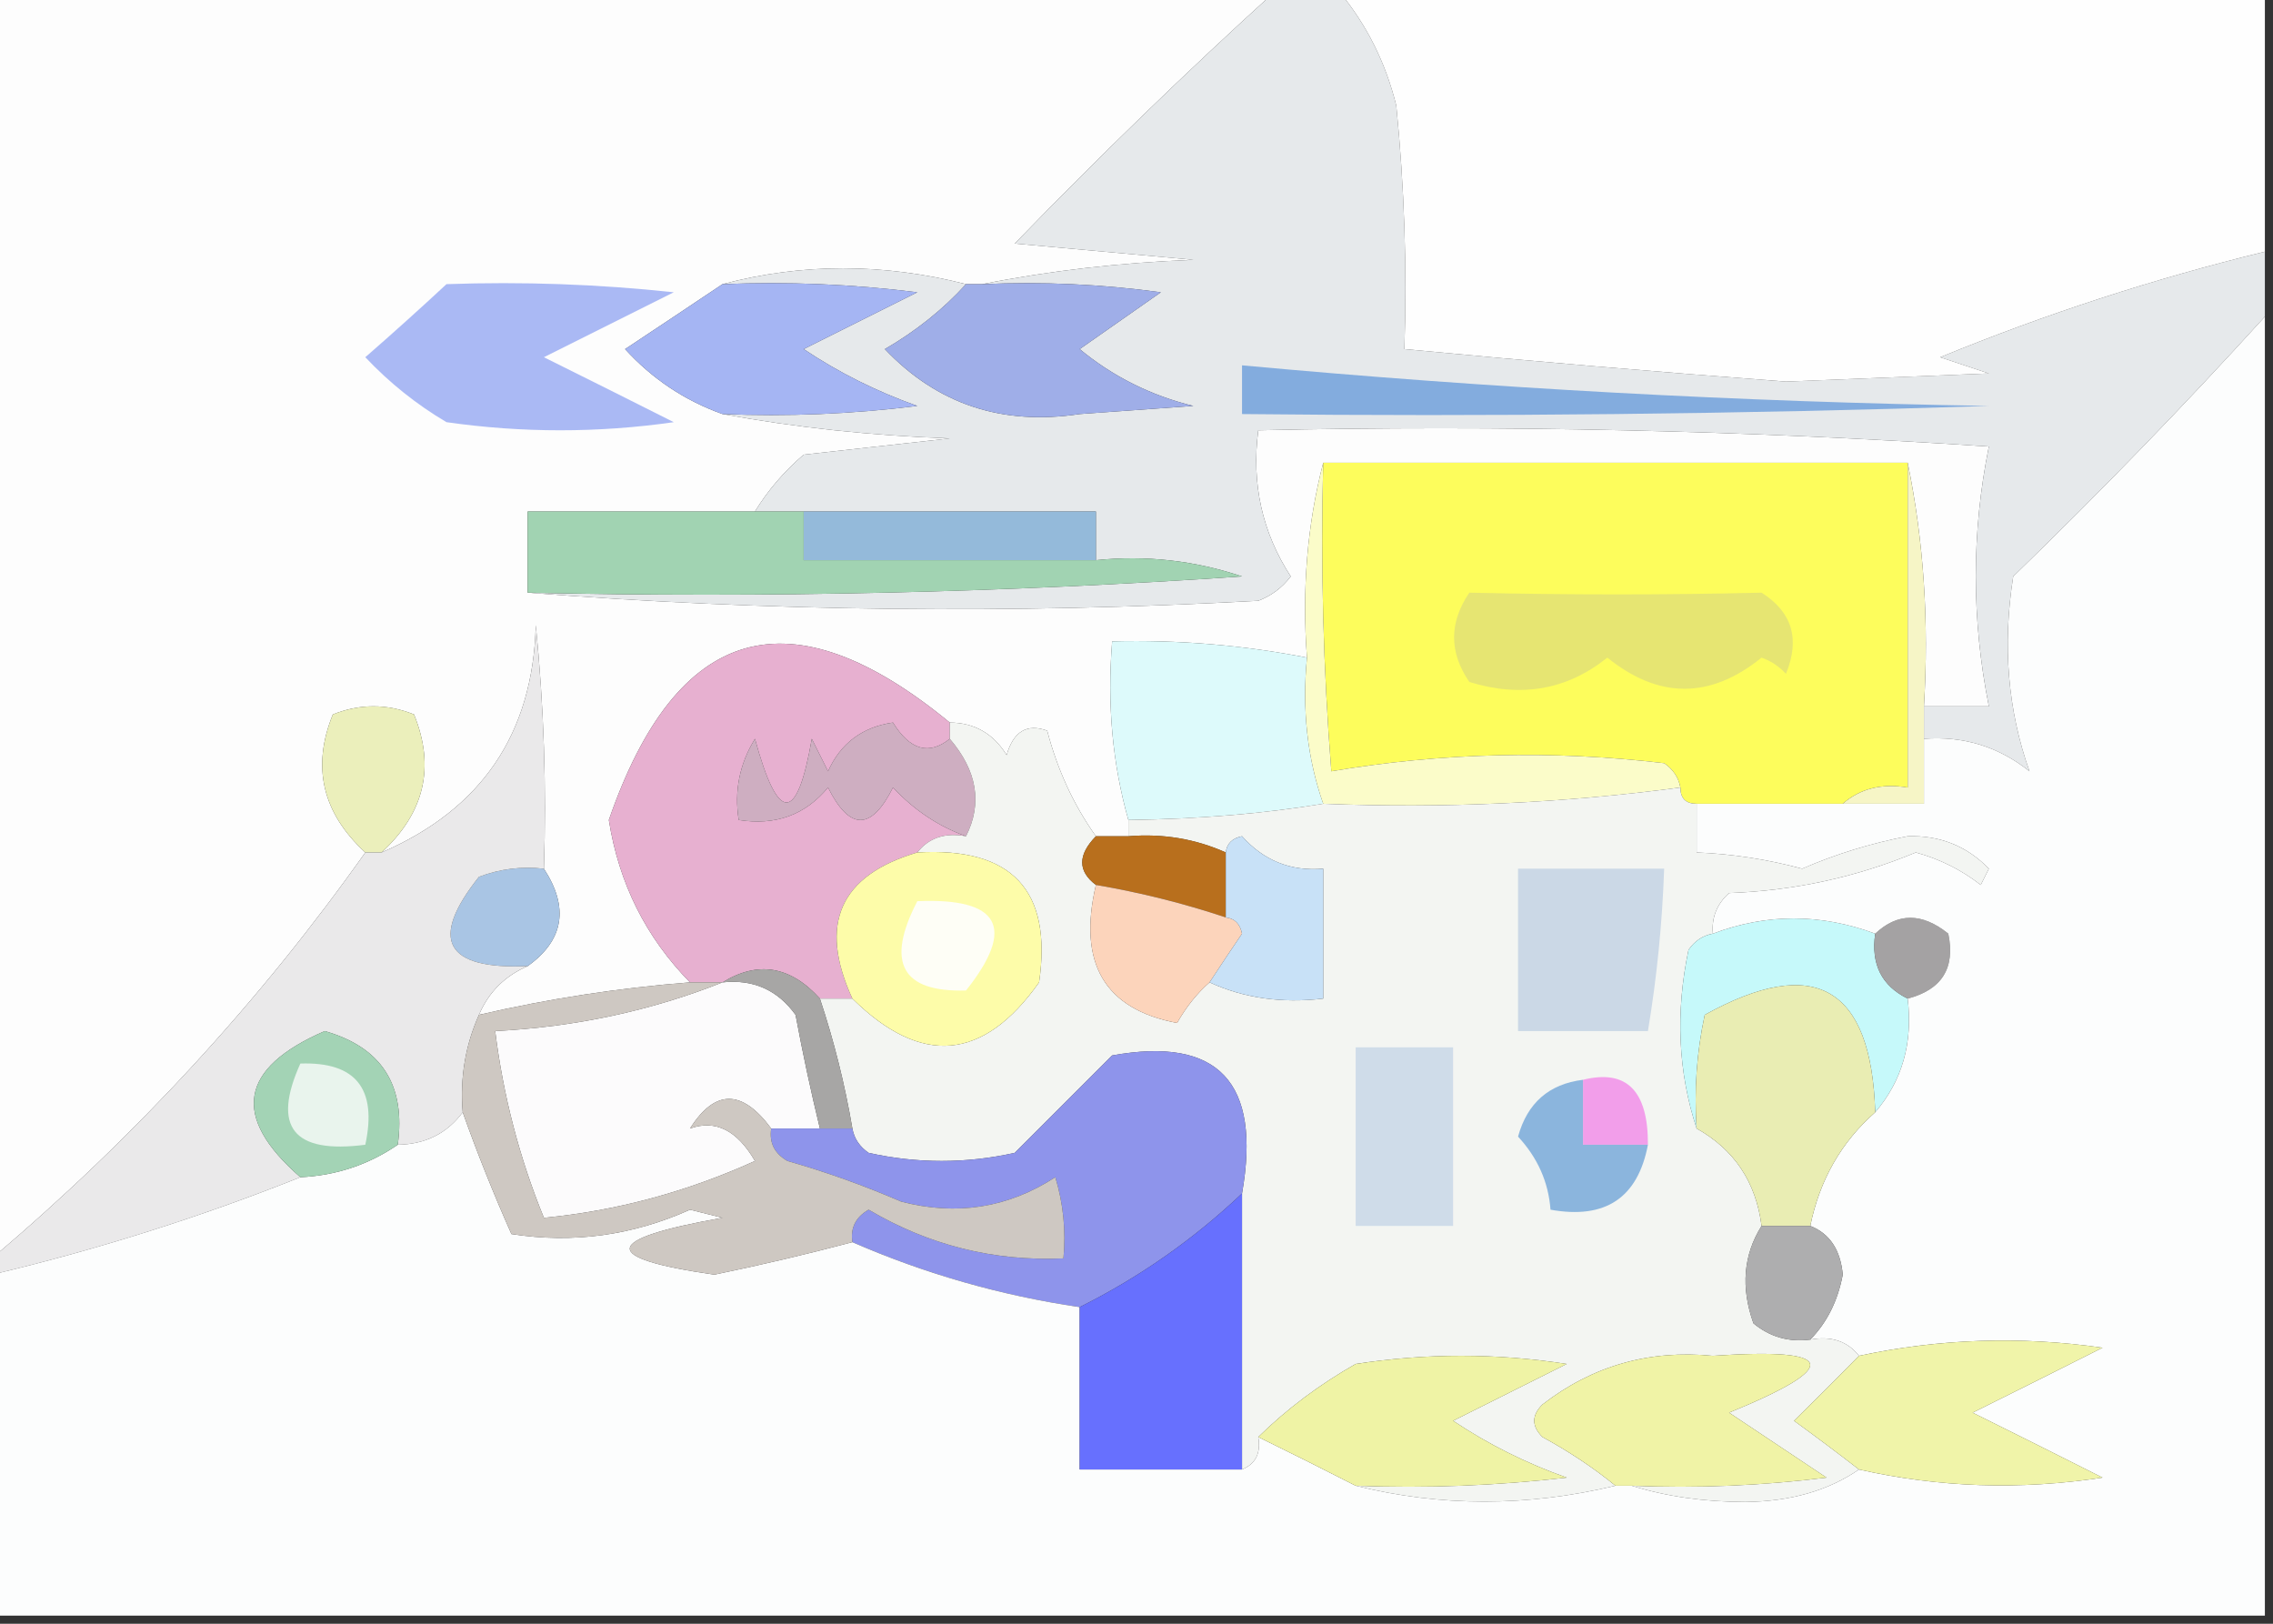
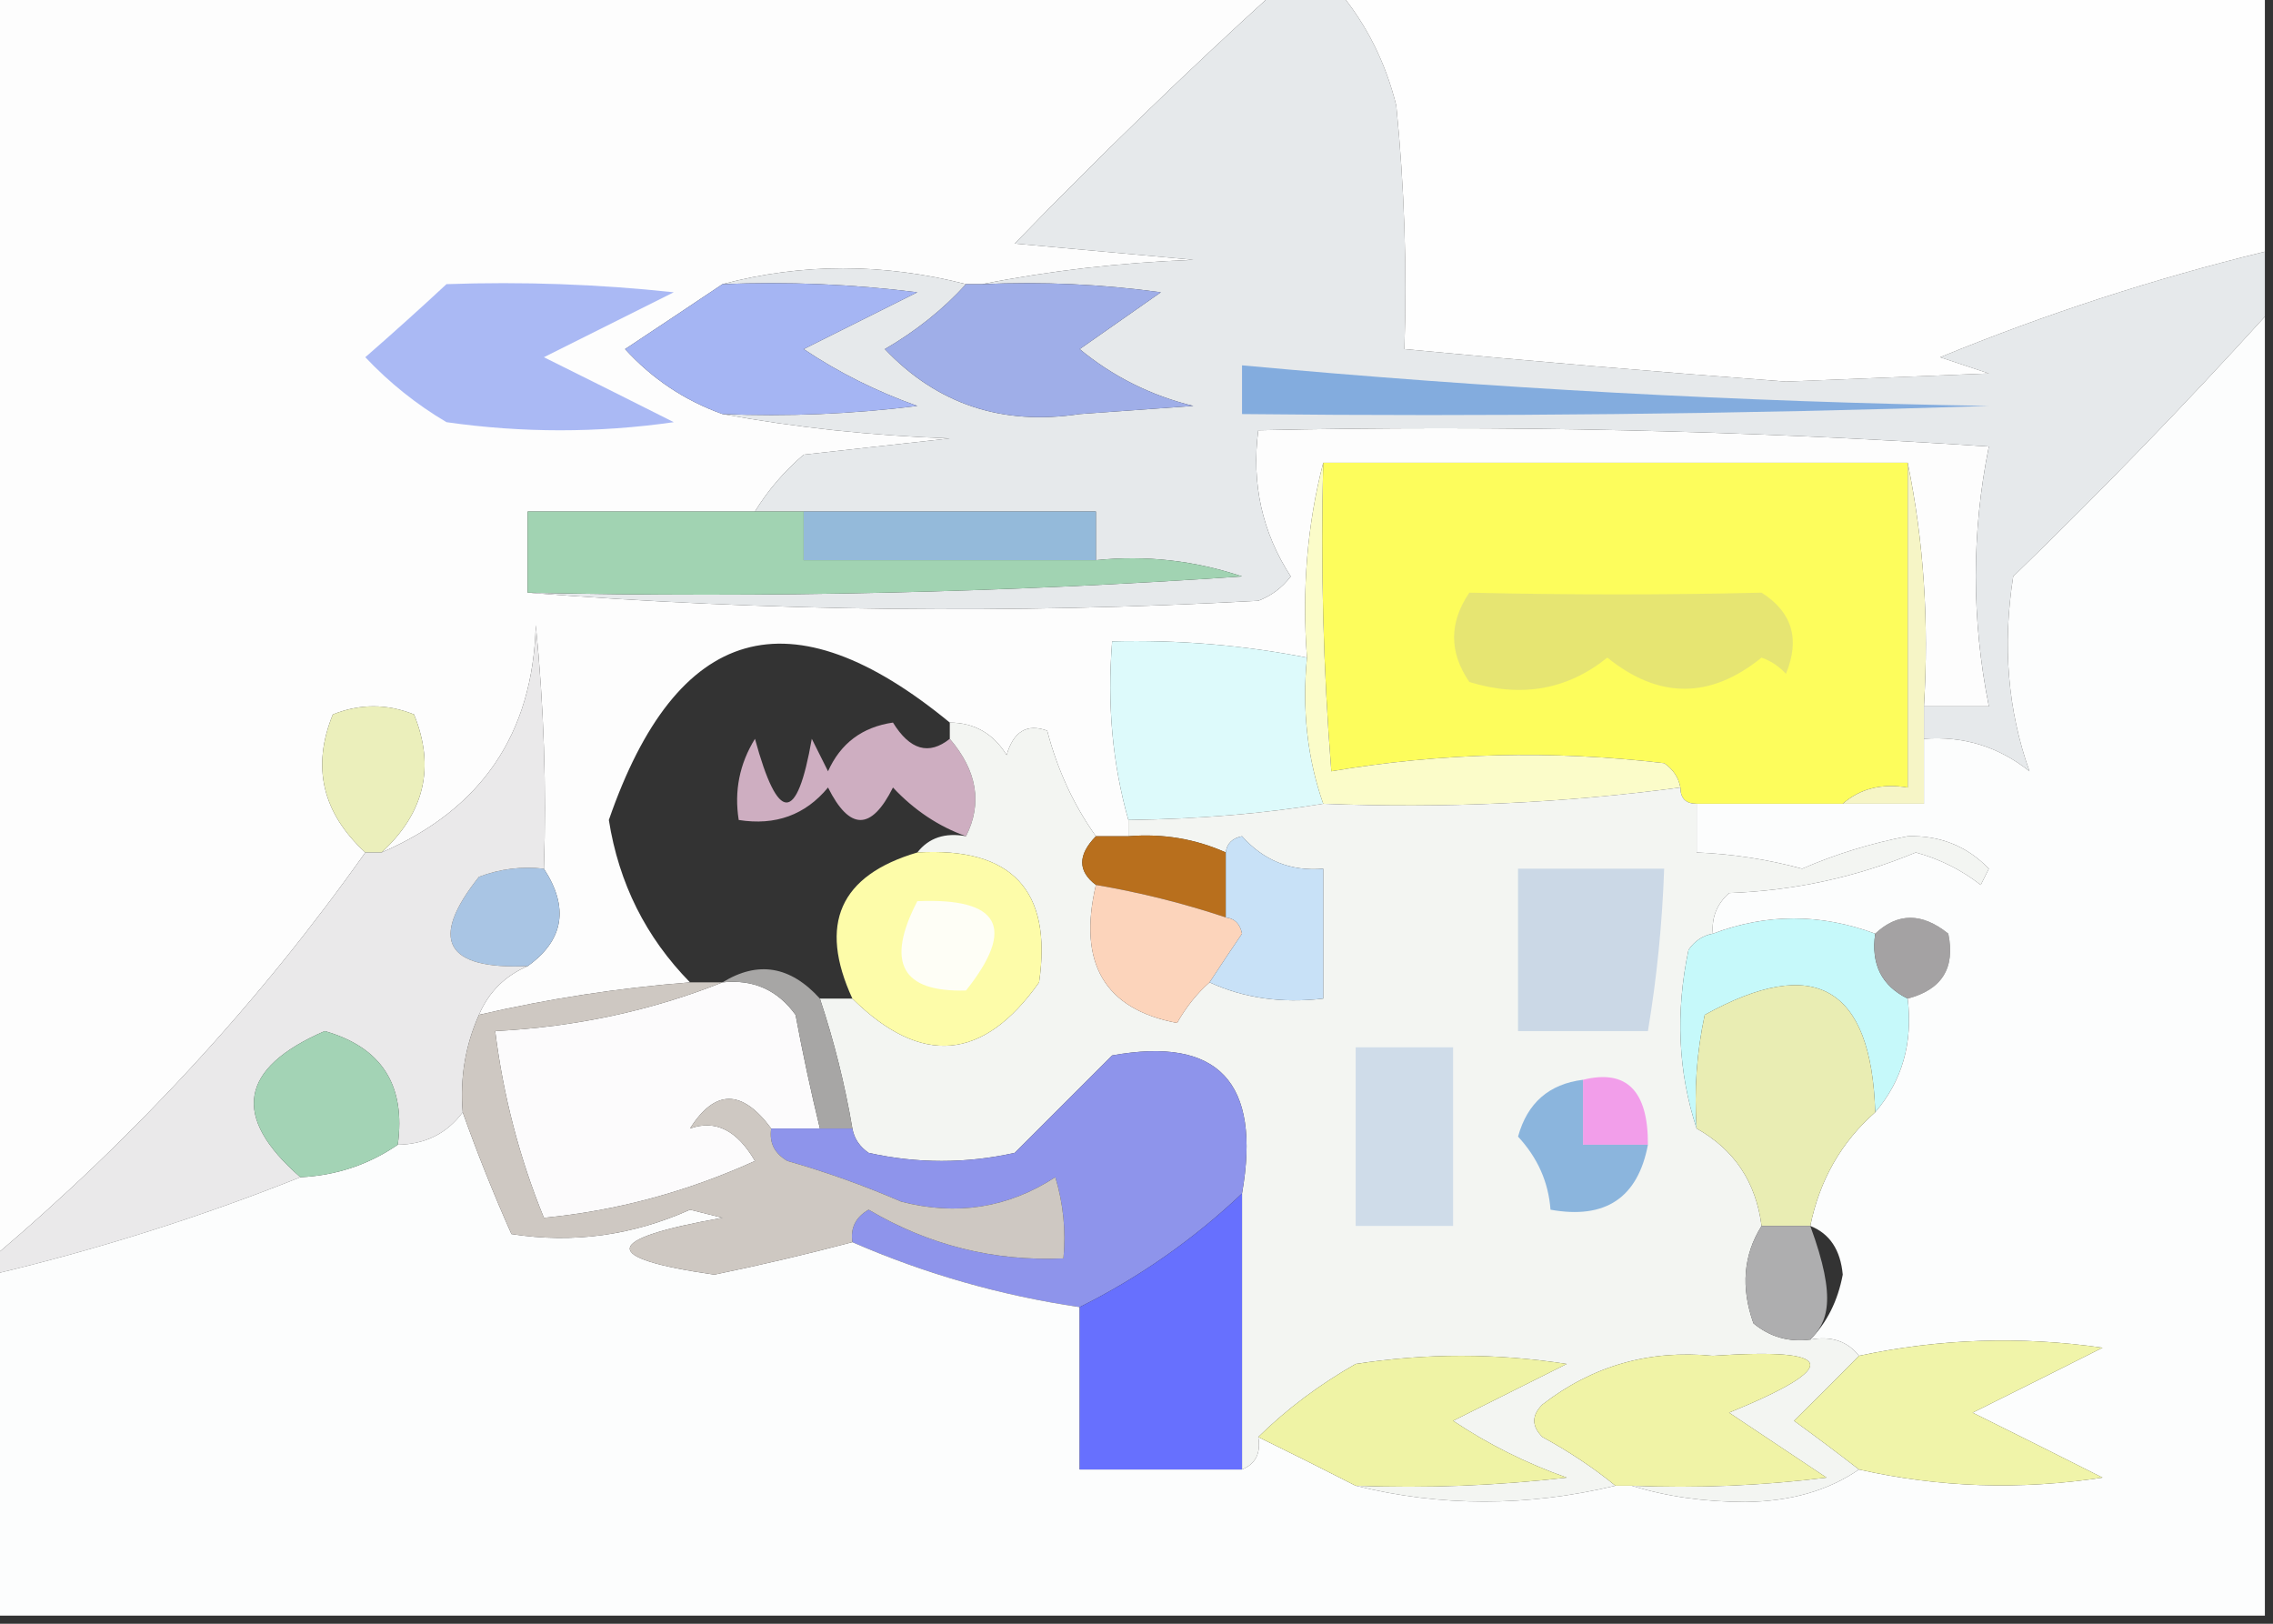
<svg xmlns="http://www.w3.org/2000/svg" version="1.1" width="140px" height="100px" style="shape-rendering:geometricPrecision; text-rendering:geometricPrecision; image-rendering:optimizeQuality; fill-rule:evenodd; clip-rule:evenodd">
  <rect width="100%" height="100%" fill="#333333" stroke="none" />
  <g>
    <path style="opacity:1" fill="#fdfdfd" d="M -0.5,-0.5 C 25.833,-0.5 52.167,-0.5 78.5,-0.5C 73.062,4.436 67.729,9.603 62.5,15C 66.167,15.333 69.833,15.667 73.5,16C 68.981,16.175 64.647,16.675 60.5,17.5C 60.167,17.5 59.833,17.5 59.5,17.5C 54.4,16.2 49.4,16.2 44.5,17.5C 42.529,18.823 40.529,20.157 38.5,21.5C 40.176,23.337 42.176,24.67 44.5,25.5C 48.982,26.326 53.649,26.826 58.5,27C 55.5,27.333 52.5,27.667 49.5,28C 48.29,29.039 47.29,30.206 46.5,31.5C 41.833,31.5 37.167,31.5 32.5,31.5C 32.5,33.167 32.5,34.833 32.5,36.5C 47.328,37.661 62.328,37.828 77.5,37C 78.308,36.692 78.975,36.192 79.5,35.5C 77.74,32.788 77.073,29.788 77.5,26.5C 92.515,26.167 107.515,26.501 122.5,27.5C 121.427,32.804 121.427,38.137 122.5,43.5C 121.167,43.5 119.833,43.5 118.5,43.5C 118.821,38.305 118.487,33.305 117.5,28.5C 105.5,28.5 93.5,28.5 81.5,28.5C 80.517,32.298 80.183,36.298 80.5,40.5C 76.548,39.728 72.548,39.395 68.5,39.5C 68.185,43.371 68.518,47.038 69.5,50.5C 69.5,50.833 69.5,51.167 69.5,51.5C 68.833,51.5 68.167,51.5 67.5,51.5C 66.132,49.582 65.132,47.415 64.5,45C 63.256,44.544 62.423,45.044 62,46.5C 61.184,45.177 60.017,44.511 58.5,44.5C 48.678,36.418 41.678,38.418 37.5,50.5C 38.115,54.397 39.782,57.73 42.5,60.5C 38.105,60.844 33.772,61.51 29.5,62.5C 30.1,61.1 31.1,60.1 32.5,59.5C 34.729,57.901 35.062,55.901 33.5,53.5C 33.666,48.489 33.499,43.489 33,38.5C 32.827,45.177 29.66,49.844 23.5,52.5C 26.147,50.067 26.814,47.233 25.5,44C 23.833,43.333 22.167,43.333 20.5,44C 19.186,47.233 19.853,50.067 22.5,52.5C 16.027,61.652 8.36,69.985 -0.5,77.5C -0.5,51.5 -0.5,25.5 -0.5,-0.5 Z" />
  </g>
  <g>
    <path style="opacity:1" fill="#e6e9eb" d="M 78.5,-0.5 C 79.833,-0.5 81.167,-0.5 82.5,-0.5C 84.18,1.527 85.347,3.861 86,6.5C 86.499,11.489 86.666,16.489 86.5,21.5C 94.312,22.245 102.145,22.912 110,23.5C 114.167,23.333 118.333,23.167 122.5,23C 121.5,22.667 120.5,22.333 119.5,22C 126.019,19.327 132.686,17.16 139.5,15.5C 139.5,16.833 139.5,18.167 139.5,19.5C 134.564,24.938 129.397,30.271 124,35.5C 123.329,39.73 123.662,43.73 125,47.5C 123.103,45.984 120.936,45.317 118.5,45.5C 118.5,44.833 118.5,44.167 118.5,43.5C 119.833,43.5 121.167,43.5 122.5,43.5C 121.427,38.137 121.427,32.804 122.5,27.5C 107.515,26.501 92.515,26.167 77.5,26.5C 77.073,29.788 77.74,32.788 79.5,35.5C 78.975,36.192 78.308,36.692 77.5,37C 62.328,37.828 47.328,37.661 32.5,36.5C 47.182,36.833 61.849,36.499 76.5,35.5C 73.572,34.516 70.572,34.183 67.5,34.5C 67.5,33.5 67.5,32.5 67.5,31.5C 61.5,31.5 55.5,31.5 49.5,31.5C 48.5,31.5 47.5,31.5 46.5,31.5C 47.29,30.206 48.29,29.039 49.5,28C 52.5,27.667 55.5,27.333 58.5,27C 53.649,26.826 48.982,26.326 44.5,25.5C 48.514,25.666 52.514,25.499 56.5,25C 54,24.115 51.667,22.948 49.5,21.5C 51.824,20.338 54.158,19.171 56.5,18C 52.514,17.501 48.514,17.334 44.5,17.5C 49.4,16.2 54.4,16.2 59.5,17.5C 58.086,19.054 56.419,20.387 54.5,21.5C 57.72,24.892 61.72,26.226 66.5,25.5C 68.833,25.333 71.167,25.167 73.5,25C 70.888,24.36 68.554,23.194 66.5,21.5C 68.167,20.333 69.833,19.167 71.5,18C 67.848,17.501 64.182,17.335 60.5,17.5C 64.647,16.675 68.981,16.175 73.5,16C 69.833,15.667 66.167,15.333 62.5,15C 67.729,9.603 73.062,4.436 78.5,-0.5 Z" />
  </g>
  <g>
    <path style="opacity:1" fill="#fefefe" d="M 82.5,-0.5 C 101.5,-0.5 120.5,-0.5 139.5,-0.5C 139.5,4.833 139.5,10.167 139.5,15.5C 132.686,17.16 126.019,19.327 119.5,22C 120.5,22.333 121.5,22.667 122.5,23C 118.333,23.167 114.167,23.333 110,23.5C 102.145,22.912 94.312,22.245 86.5,21.5C 86.666,16.489 86.499,11.489 86,6.5C 85.347,3.861 84.18,1.527 82.5,-0.5 Z" />
  </g>
  <g>
    <path style="opacity:1" fill="#9faee8" d="M 59.5,17.5 C 59.833,17.5 60.167,17.5 60.5,17.5C 64.182,17.335 67.848,17.501 71.5,18C 69.833,19.167 68.167,20.333 66.5,21.5C 68.554,23.194 70.888,24.36 73.5,25C 71.167,25.167 68.833,25.333 66.5,25.5C 61.72,26.226 57.72,24.892 54.5,21.5C 56.419,20.387 58.086,19.054 59.5,17.5 Z" />
  </g>
  <g>
    <path style="opacity:1" fill="#aab9f4" d="M 27.5,17.5 C 32.178,17.334 36.845,17.501 41.5,18C 38.833,19.333 36.167,20.667 33.5,22C 36.202,23.34 38.868,24.673 41.5,26C 36.833,26.667 32.167,26.667 27.5,26C 25.651,24.907 23.984,23.574 22.5,22C 24.239,20.483 25.906,18.983 27.5,17.5 Z" />
  </g>
  <g>
    <path style="opacity:1" fill="#a5b5f3" d="M 44.5,17.5 C 48.514,17.334 52.514,17.501 56.5,18C 54.158,19.171 51.824,20.338 49.5,21.5C 51.667,22.948 54,24.115 56.5,25C 52.514,25.499 48.514,25.666 44.5,25.5C 42.176,24.67 40.176,23.337 38.5,21.5C 40.529,20.157 42.529,18.823 44.5,17.5 Z" />
  </g>
  <g>
    <path style="opacity:1" fill="#83acde" d="M 76.5,22.5 C 91.786,23.912 107.12,24.745 122.5,25C 107.17,25.5 91.837,25.667 76.5,25.5C 76.5,24.5 76.5,23.5 76.5,22.5 Z" />
  </g>
  <g>
    <path style="opacity:1" fill="#fdfd5c" d="M 81.5,28.5 C 93.5,28.5 105.5,28.5 117.5,28.5C 117.5,35.167 117.5,41.833 117.5,48.5C 115.901,48.232 114.568,48.566 113.5,49.5C 110.5,49.5 107.5,49.5 104.5,49.5C 103.833,49.5 103.5,49.167 103.5,48.5C 103.389,47.883 103.056,47.383 102.5,47C 95.586,46.189 88.752,46.355 82,47.5C 81.501,41.175 81.334,34.842 81.5,28.5 Z" />
  </g>
  <g>
    <path style="opacity:1" fill="#f6f5c6" d="M 117.5,28.5 C 118.487,33.305 118.821,38.305 118.5,43.5C 118.5,44.167 118.5,44.833 118.5,45.5C 118.5,46.833 118.5,48.167 118.5,49.5C 116.833,49.5 115.167,49.5 113.5,49.5C 114.568,48.566 115.901,48.232 117.5,48.5C 117.5,41.833 117.5,35.167 117.5,28.5 Z" />
  </g>
  <g>
    <path style="opacity:1" fill="#94bada" d="M 49.5,31.5 C 55.5,31.5 61.5,31.5 67.5,31.5C 67.5,32.5 67.5,33.5 67.5,34.5C 61.5,34.5 55.5,34.5 49.5,34.5C 49.5,33.5 49.5,32.5 49.5,31.5 Z" />
  </g>
  <g>
    <path style="opacity:1" fill="#a1d3b2" d="M 46.5,31.5 C 47.5,31.5 48.5,31.5 49.5,31.5C 49.5,32.5 49.5,33.5 49.5,34.5C 55.5,34.5 61.5,34.5 67.5,34.5C 70.572,34.183 73.572,34.516 76.5,35.5C 61.849,36.499 47.182,36.833 32.5,36.5C 32.5,34.833 32.5,33.167 32.5,31.5C 37.167,31.5 41.833,31.5 46.5,31.5 Z" />
  </g>
  <g>
    <path style="opacity:1" fill="#e6e572" d="M 90.5,36.5 C 96.642,36.642 102.642,36.642 108.5,36.5C 110.384,37.693 110.884,39.359 110,41.5C 109.586,41.043 109.086,40.709 108.5,40.5C 105.338,43.058 102.171,43.058 99,40.5C 96.53,42.486 93.697,42.986 90.5,42C 89.248,40.172 89.248,38.339 90.5,36.5 Z" />
  </g>
  <g>
    <path style="opacity:1" fill="#ebefbb" d="M 23.5,52.5 C 23.167,52.5 22.833,52.5 22.5,52.5C 19.853,50.067 19.186,47.233 20.5,44C 22.167,43.333 23.833,43.333 25.5,44C 26.814,47.233 26.147,50.067 23.5,52.5 Z" />
  </g>
  <g>
-     <path style="opacity:1" fill="#e7b0d0" d="M 58.5,44.5 C 58.5,44.833 58.5,45.167 58.5,45.5C 57.213,46.529 56.046,46.195 55,44.5C 53.108,44.777 51.775,45.777 51,47.5C 50.667,46.833 50.333,46.167 50,45.5C 49.091,50.73 47.925,50.73 46.5,45.5C 45.548,47.045 45.215,48.712 45.5,50.5C 47.766,50.859 49.599,50.192 51,48.5C 52.333,51.167 53.667,51.167 55,48.5C 56.31,49.897 57.81,50.897 59.5,51.5C 58.209,51.263 57.209,51.596 56.5,52.5C 51.725,53.91 50.392,56.91 52.5,61.5C 51.833,61.5 51.167,61.5 50.5,61.5C 48.683,59.49 46.683,59.157 44.5,60.5C 43.833,60.5 43.167,60.5 42.5,60.5C 39.782,57.73 38.115,54.397 37.5,50.5C 41.678,38.418 48.678,36.418 58.5,44.5 Z" />
-   </g>
+     </g>
  <g>
    <path style="opacity:1" fill="#ddfafb" d="M 80.5,40.5 C 80.19,43.713 80.523,46.713 81.5,49.5C 77.869,50.107 73.869,50.44 69.5,50.5C 68.518,47.038 68.185,43.371 68.5,39.5C 72.548,39.395 76.548,39.728 80.5,40.5 Z" />
  </g>
  <g>
    <path style="opacity:1" fill="#fbfcc9" d="M 81.5,28.5 C 81.334,34.842 81.501,41.175 82,47.5C 88.752,46.355 95.586,46.189 102.5,47C 103.056,47.383 103.389,47.883 103.5,48.5C 96.254,49.464 88.92,49.797 81.5,49.5C 80.523,46.713 80.19,43.713 80.5,40.5C 80.183,36.298 80.517,32.298 81.5,28.5 Z" />
  </g>
  <g>
    <path style="opacity:1" fill="#ceaec1" d="M 58.5,45.5 C 60.188,47.477 60.521,49.477 59.5,51.5C 57.81,50.897 56.31,49.897 55,48.5C 53.667,51.167 52.333,51.167 51,48.5C 49.599,50.192 47.766,50.859 45.5,50.5C 45.215,48.712 45.548,47.045 46.5,45.5C 47.925,50.73 49.091,50.73 50,45.5C 50.333,46.167 50.667,46.833 51,47.5C 51.775,45.777 53.108,44.777 55,44.5C 56.046,46.195 57.213,46.529 58.5,45.5 Z" />
  </g>
  <g>
    <path style="opacity:1" fill="#f3f5f2" d="M 58.5,44.5 C 60.017,44.511 61.184,45.177 62,46.5C 62.423,45.044 63.256,44.544 64.5,45C 65.132,47.415 66.132,49.582 67.5,51.5C 66.375,52.652 66.375,53.652 67.5,54.5C 66.37,59.324 68.037,62.158 72.5,63C 73.066,62.005 73.733,61.172 74.5,60.5C 76.607,61.468 78.941,61.802 81.5,61.5C 81.5,58.833 81.5,56.167 81.5,53.5C 79.508,53.672 77.841,53.005 76.5,51.5C 75.893,51.624 75.56,51.957 75.5,52.5C 73.621,51.659 71.621,51.325 69.5,51.5C 69.5,51.167 69.5,50.833 69.5,50.5C 73.869,50.44 77.869,50.107 81.5,49.5C 88.92,49.797 96.254,49.464 103.5,48.5C 103.5,49.167 103.833,49.5 104.5,49.5C 104.5,50.5 104.5,51.5 104.5,52.5C 106.696,52.59 108.863,52.923 111,53.5C 113.079,52.597 115.246,51.931 117.5,51.5C 119.481,51.437 121.148,52.104 122.5,53.5C 122.333,53.833 122.167,54.167 122,54.5C 120.806,53.57 119.473,52.903 118,52.5C 114.338,54.022 110.505,54.855 106.5,55C 105.748,55.671 105.414,56.504 105.5,57.5C 104.883,57.611 104.383,57.944 104,58.5C 103.19,62.358 103.357,66.024 104.5,69.5C 106.822,70.802 108.155,72.802 108.5,75.5C 107.378,77.288 107.211,79.288 108,81.5C 109.011,82.337 110.178,82.67 111.5,82.5C 112.791,82.263 113.791,82.596 114.5,83.5C 113.2,84.827 111.867,86.16 110.5,87.5C 111.901,88.521 113.235,89.521 114.5,90.5C 112.603,91.805 110.269,92.471 107.5,92.5C 104.975,92.497 102.641,92.163 100.5,91.5C 104.514,91.665 108.514,91.499 112.5,91C 110.5,89.667 108.5,88.333 106.5,87C 113.475,84.146 113.142,82.98 105.5,83.5C 101.58,83.114 98.08,84.114 95,86.5C 94.333,87.167 94.333,87.833 95,88.5C 96.652,89.399 98.152,90.399 99.5,91.5C 94.067,92.802 88.734,92.802 83.5,91.5C 87.846,91.666 92.179,91.499 96.5,91C 94,90.115 91.667,88.948 89.5,87.5C 91.824,86.338 94.158,85.171 96.5,84C 92.167,83.333 87.833,83.333 83.5,84C 81.253,85.278 79.253,86.778 77.5,88.5C 77.672,89.492 77.338,90.158 76.5,90.5C 76.5,84.833 76.5,79.167 76.5,73.5C 77.703,66.65 75.037,63.817 68.5,65C 66.5,67 64.5,69 62.5,71C 59.5,71.667 56.5,71.667 53.5,71C 52.944,70.617 52.611,70.117 52.5,69.5C 52.037,66.779 51.37,64.112 50.5,61.5C 51.167,61.5 51.833,61.5 52.5,61.5C 56.74,65.684 60.573,65.351 64,60.5C 64.826,54.824 62.326,52.157 56.5,52.5C 57.209,51.596 58.209,51.263 59.5,51.5C 60.521,49.477 60.188,47.477 58.5,45.5C 58.5,45.167 58.5,44.833 58.5,44.5 Z" />
  </g>
  <g>
    <path style="opacity:1" fill="#b86f1d" d="M 67.5,51.5 C 68.167,51.5 68.833,51.5 69.5,51.5C 71.621,51.325 73.621,51.659 75.5,52.5C 75.5,53.833 75.5,55.167 75.5,56.5C 72.888,55.63 70.221,54.963 67.5,54.5C 66.375,53.652 66.375,52.652 67.5,51.5 Z" />
  </g>
  <g>
    <path style="opacity:1" fill="#a9c5e4" d="M 33.5,53.5 C 35.062,55.901 34.729,57.901 32.5,59.5C 27.413,59.715 26.413,57.882 29.5,54C 30.793,53.51 32.127,53.343 33.5,53.5 Z" />
  </g>
  <g>
    <path style="opacity:1" fill="#cbd8e6" d="M 93.5,53.5 C 96.5,53.5 99.5,53.5 102.5,53.5C 102.384,56.86 102.051,60.193 101.5,63.5C 98.833,63.5 96.167,63.5 93.5,63.5C 93.5,60.167 93.5,56.833 93.5,53.5 Z" />
  </g>
  <g>
    <path style="opacity:1" fill="#eae9ea" d="M 33.5,53.5 C 32.127,53.343 30.793,53.51 29.5,54C 26.413,57.882 27.413,59.715 32.5,59.5C 31.1,60.1 30.1,61.1 29.5,62.5C 28.659,64.379 28.325,66.379 28.5,68.5C 27.533,69.806 26.199,70.473 24.5,70.5C 25.002,66.829 23.502,64.495 20,63.5C 14.733,65.783 14.233,68.783 18.5,72.5C 12.317,74.963 5.984,76.963 -0.5,78.5C -0.5,78.167 -0.5,77.833 -0.5,77.5C 8.36,69.985 16.027,61.652 22.5,52.5C 22.833,52.5 23.167,52.5 23.5,52.5C 29.66,49.844 32.827,45.177 33,38.5C 33.499,43.489 33.666,48.489 33.5,53.5 Z" />
  </g>
  <g>
    <path style="opacity:1" fill="#fcd4bb" d="M 67.5,54.5 C 70.221,54.963 72.888,55.63 75.5,56.5C 76.043,56.56 76.376,56.893 76.5,57.5C 75.808,58.518 75.141,59.518 74.5,60.5C 73.733,61.172 73.066,62.005 72.5,63C 68.037,62.158 66.37,59.324 67.5,54.5 Z" />
  </g>
  <g>
    <path style="opacity:1" fill="#c6f9fa" d="M 115.5,57.5 C 115.229,59.38 115.896,60.713 117.5,61.5C 117.829,64.228 117.163,66.561 115.5,68.5C 115.262,60.759 111.762,58.759 105,62.5C 104.503,64.81 104.337,67.143 104.5,69.5C 103.357,66.024 103.19,62.358 104,58.5C 104.383,57.944 104.883,57.611 105.5,57.5C 108.799,56.252 112.133,56.252 115.5,57.5 Z" />
  </g>
  <g>
    <path style="opacity:1" fill="#a4a2a3" d="M 117.5,61.5 C 115.896,60.713 115.229,59.38 115.5,57.5C 116.884,56.199 118.384,56.199 120,57.5C 120.442,59.614 119.609,60.948 117.5,61.5 Z" />
  </g>
  <g>
    <path style="opacity:1" fill="#c8e1f7" d="M 74.5,60.5 C 75.141,59.518 75.808,58.518 76.5,57.5C 76.376,56.893 76.043,56.56 75.5,56.5C 75.5,55.167 75.5,53.833 75.5,52.5C 75.56,51.957 75.893,51.624 76.5,51.5C 77.841,53.005 79.508,53.672 81.5,53.5C 81.5,56.167 81.5,58.833 81.5,61.5C 78.941,61.802 76.607,61.468 74.5,60.5 Z" />
  </g>
  <g>
    <path style="opacity:1" fill="#fcfbfc" d="M 44.5,60.5 C 46.39,60.297 47.89,60.963 49,62.5C 49.44,64.866 49.94,67.199 50.5,69.5C 49.5,69.5 48.5,69.5 47.5,69.5C 45.704,67.07 44.037,67.07 42.5,69.5C 44.066,68.939 45.399,69.606 46.5,71.5C 42.289,73.408 37.956,74.575 33.5,75C 31.993,71.31 30.993,67.476 30.5,63.5C 35.444,63.246 40.111,62.246 44.5,60.5 Z" />
  </g>
  <g>
    <path style="opacity:1" fill="#fdfca9" d="M 56.5,52.5 C 62.326,52.157 64.826,54.824 64,60.5C 60.573,65.351 56.74,65.684 52.5,61.5C 50.392,56.91 51.725,53.91 56.5,52.5 Z" />
  </g>
  <g>
    <path style="opacity:1" fill="#fefef6" d="M 56.5,55.5 C 61.587,55.285 62.587,57.118 59.5,61C 55.537,61.118 54.537,59.284 56.5,55.5 Z" />
  </g>
  <g>
    <path style="opacity:1" fill="#a7a6a5" d="M 44.5,60.5 C 46.683,59.157 48.683,59.49 50.5,61.5C 51.37,64.112 52.037,66.779 52.5,69.5C 51.833,69.5 51.167,69.5 50.5,69.5C 49.94,67.199 49.44,64.866 49,62.5C 47.89,60.963 46.39,60.297 44.5,60.5 Z" />
  </g>
  <g>
    <path style="opacity:1" fill="#8e94eb" d="M 76.5,73.5 C 73.516,76.326 70.183,78.659 66.5,80.5C 61.654,79.788 56.987,78.455 52.5,76.5C 52.369,75.624 52.703,74.957 53.5,74.5C 57.21,76.69 61.21,77.69 65.5,77.5C 65.66,75.801 65.493,74.134 65,72.5C 62.083,74.393 58.916,74.893 55.5,74C 53.222,73.014 50.889,72.18 48.5,71.5C 47.703,71.043 47.369,70.376 47.5,69.5C 48.5,69.5 49.5,69.5 50.5,69.5C 51.167,69.5 51.833,69.5 52.5,69.5C 52.611,70.117 52.944,70.617 53.5,71C 56.5,71.667 59.5,71.667 62.5,71C 64.5,69 66.5,67 68.5,65C 75.037,63.817 77.703,66.65 76.5,73.5 Z" />
  </g>
  <g>
    <path style="opacity:1" fill="#f29eea" d="M 101.5,70.5 C 100.167,70.5 98.833,70.5 97.5,70.5C 97.5,69.167 97.5,67.833 97.5,66.5C 100.183,65.834 101.516,67.168 101.5,70.5 Z" />
  </g>
  <g>
    <path style="opacity:1" fill="#fcfdfd" d="M 139.5,19.5 C 139.5,46.167 139.5,72.833 139.5,99.5C 92.833,99.5 46.167,99.5 -0.5,99.5C -0.5,92.5 -0.5,85.5 -0.5,78.5C 5.984,76.963 12.317,74.963 18.5,72.5C 20.703,72.396 22.703,71.73 24.5,70.5C 26.199,70.473 27.533,69.806 28.5,68.5C 29.399,71.028 30.399,73.528 31.5,76C 35.291,76.591 38.958,76.091 42.5,74.5C 43.167,74.667 43.833,74.833 44.5,75C 37.058,76.313 36.891,77.48 44,78.5C 46.87,77.907 49.703,77.241 52.5,76.5C 56.987,78.455 61.654,79.788 66.5,80.5C 66.5,83.833 66.5,87.167 66.5,90.5C 69.833,90.5 73.167,90.5 76.5,90.5C 77.338,90.158 77.672,89.492 77.5,88.5C 79.483,89.471 81.483,90.471 83.5,91.5C 88.734,92.802 94.067,92.802 99.5,91.5C 99.833,91.5 100.167,91.5 100.5,91.5C 102.641,92.163 104.975,92.497 107.5,92.5C 110.269,92.471 112.603,91.805 114.5,90.5C 119.416,91.611 124.416,91.778 129.5,91C 126.869,89.673 124.202,88.34 121.5,87C 124.202,85.66 126.869,84.327 129.5,83C 124.448,82.274 119.448,82.441 114.5,83.5C 113.791,82.596 112.791,82.263 111.5,82.5C 112.53,81.448 113.197,80.114 113.5,78.5C 113.36,76.97 112.693,75.97 111.5,75.5C 112.079,72.669 113.412,70.336 115.5,68.5C 117.163,66.561 117.829,64.228 117.5,61.5C 119.609,60.948 120.442,59.614 120,57.5C 118.384,56.199 116.884,56.199 115.5,57.5C 112.133,56.252 108.799,56.252 105.5,57.5C 105.414,56.504 105.748,55.671 106.5,55C 110.505,54.855 114.338,54.022 118,52.5C 119.473,52.903 120.806,53.57 122,54.5C 122.167,54.167 122.333,53.833 122.5,53.5C 121.148,52.104 119.481,51.437 117.5,51.5C 115.246,51.931 113.079,52.597 111,53.5C 108.863,52.923 106.696,52.59 104.5,52.5C 104.5,51.5 104.5,50.5 104.5,49.5C 107.5,49.5 110.5,49.5 113.5,49.5C 115.167,49.5 116.833,49.5 118.5,49.5C 118.5,48.167 118.5,46.833 118.5,45.5C 120.936,45.317 123.103,45.984 125,47.5C 123.662,43.73 123.329,39.73 124,35.5C 129.397,30.271 134.564,24.938 139.5,19.5 Z" />
  </g>
  <g>
    <path style="opacity:1" fill="#8bb5dd" d="M 97.5,66.5 C 97.5,67.833 97.5,69.167 97.5,70.5C 98.833,70.5 100.167,70.5 101.5,70.5C 100.878,73.776 98.878,75.109 95.5,74.5C 95.374,72.8 94.707,71.3 93.5,70C 94.072,67.926 95.405,66.76 97.5,66.5 Z" />
  </g>
  <g>
    <path style="opacity:1" fill="#e9edb3" d="M 115.5,68.5 C 113.412,70.336 112.079,72.669 111.5,75.5C 110.5,75.5 109.5,75.5 108.5,75.5C 108.155,72.802 106.822,70.802 104.5,69.5C 104.337,67.143 104.503,64.81 105,62.5C 111.762,58.759 115.262,60.759 115.5,68.5 Z" />
  </g>
  <g>
    <path style="opacity:1" fill="#a3d3b5" d="M 24.5,70.5 C 22.703,71.73 20.703,72.396 18.5,72.5C 14.233,68.783 14.733,65.783 20,63.5C 23.502,64.495 25.002,66.829 24.5,70.5 Z" />
  </g>
  <g>
-     <path style="opacity:1" fill="#e9f4ed" d="M 18.5,65.5 C 21.91,65.384 23.244,67.05 22.5,70.5C 18.065,71.078 16.732,69.411 18.5,65.5 Z" />
-   </g>
+     </g>
  <g>
    <path style="opacity:1" fill="#cec8c2" d="M 42.5,60.5 C 43.167,60.5 43.833,60.5 44.5,60.5C 40.111,62.246 35.444,63.246 30.5,63.5C 30.993,67.476 31.993,71.31 33.5,75C 37.956,74.575 42.289,73.408 46.5,71.5C 45.399,69.606 44.066,68.939 42.5,69.5C 44.037,67.07 45.704,67.07 47.5,69.5C 47.369,70.376 47.703,71.043 48.5,71.5C 50.889,72.18 53.222,73.014 55.5,74C 58.916,74.893 62.083,74.393 65,72.5C 65.493,74.134 65.66,75.801 65.5,77.5C 61.21,77.69 57.21,76.69 53.5,74.5C 52.703,74.957 52.369,75.624 52.5,76.5C 49.703,77.241 46.87,77.907 44,78.5C 36.891,77.48 37.058,76.313 44.5,75C 43.833,74.833 43.167,74.667 42.5,74.5C 38.958,76.091 35.291,76.591 31.5,76C 30.399,73.528 29.399,71.028 28.5,68.5C 28.325,66.379 28.659,64.379 29.5,62.5C 33.772,61.51 38.105,60.844 42.5,60.5 Z" />
  </g>
  <g>
    <path style="opacity:1" fill="#cfdce9" d="M 83.5,64.5 C 85.5,64.5 87.5,64.5 89.5,64.5C 89.5,68.167 89.5,71.833 89.5,75.5C 87.5,75.5 85.5,75.5 83.5,75.5C 83.5,71.833 83.5,68.167 83.5,64.5 Z" />
  </g>
  <g>
-     <path style="opacity:1" fill="#aeaeaf" d="M 108.5,75.5 C 109.5,75.5 110.5,75.5 111.5,75.5C 112.693,75.97 113.36,76.97 113.5,78.5C 113.197,80.114 112.53,81.448 111.5,82.5C 110.178,82.67 109.011,82.337 108,81.5C 107.211,79.288 107.378,77.288 108.5,75.5 Z" />
+     <path style="opacity:1" fill="#aeaeaf" d="M 108.5,75.5 C 109.5,75.5 110.5,75.5 111.5,75.5C 113.197,80.114 112.53,81.448 111.5,82.5C 110.178,82.67 109.011,82.337 108,81.5C 107.211,79.288 107.378,77.288 108.5,75.5 Z" />
  </g>
  <g>
    <path style="opacity:1" fill="#f0f3a6" d="M 100.5,91.5 C 100.167,91.5 99.833,91.5 99.5,91.5C 98.152,90.399 96.652,89.399 95,88.5C 94.333,87.833 94.333,87.167 95,86.5C 98.08,84.114 101.58,83.114 105.5,83.5C 113.142,82.98 113.475,84.146 106.5,87C 108.5,88.333 110.5,89.667 112.5,91C 108.514,91.499 104.514,91.665 100.5,91.5 Z" />
  </g>
  <g>
    <path style="opacity:1" fill="#f0f4a9" d="M 114.5,90.5 C 113.235,89.521 111.901,88.521 110.5,87.5C 111.867,86.16 113.2,84.827 114.5,83.5C 119.448,82.441 124.448,82.274 129.5,83C 126.869,84.327 124.202,85.66 121.5,87C 124.202,88.34 126.869,89.673 129.5,91C 124.416,91.778 119.416,91.611 114.5,90.5 Z" />
  </g>
  <g>
    <path style="opacity:1" fill="#eff3a5" d="M 83.5,91.5 C 81.483,90.471 79.483,89.471 77.5,88.5C 79.253,86.778 81.253,85.278 83.5,84C 87.833,83.333 92.167,83.333 96.5,84C 94.158,85.171 91.824,86.338 89.5,87.5C 91.667,88.948 94,90.115 96.5,91C 92.179,91.499 87.846,91.666 83.5,91.5 Z" />
  </g>
  <g>
    <path style="opacity:1" fill="#6770fe" d="M 76.5,73.5 C 76.5,79.167 76.5,84.833 76.5,90.5C 73.167,90.5 69.833,90.5 66.5,90.5C 66.5,87.167 66.5,83.833 66.5,80.5C 70.183,78.659 73.516,76.326 76.5,73.5 Z" />
  </g>
</svg>